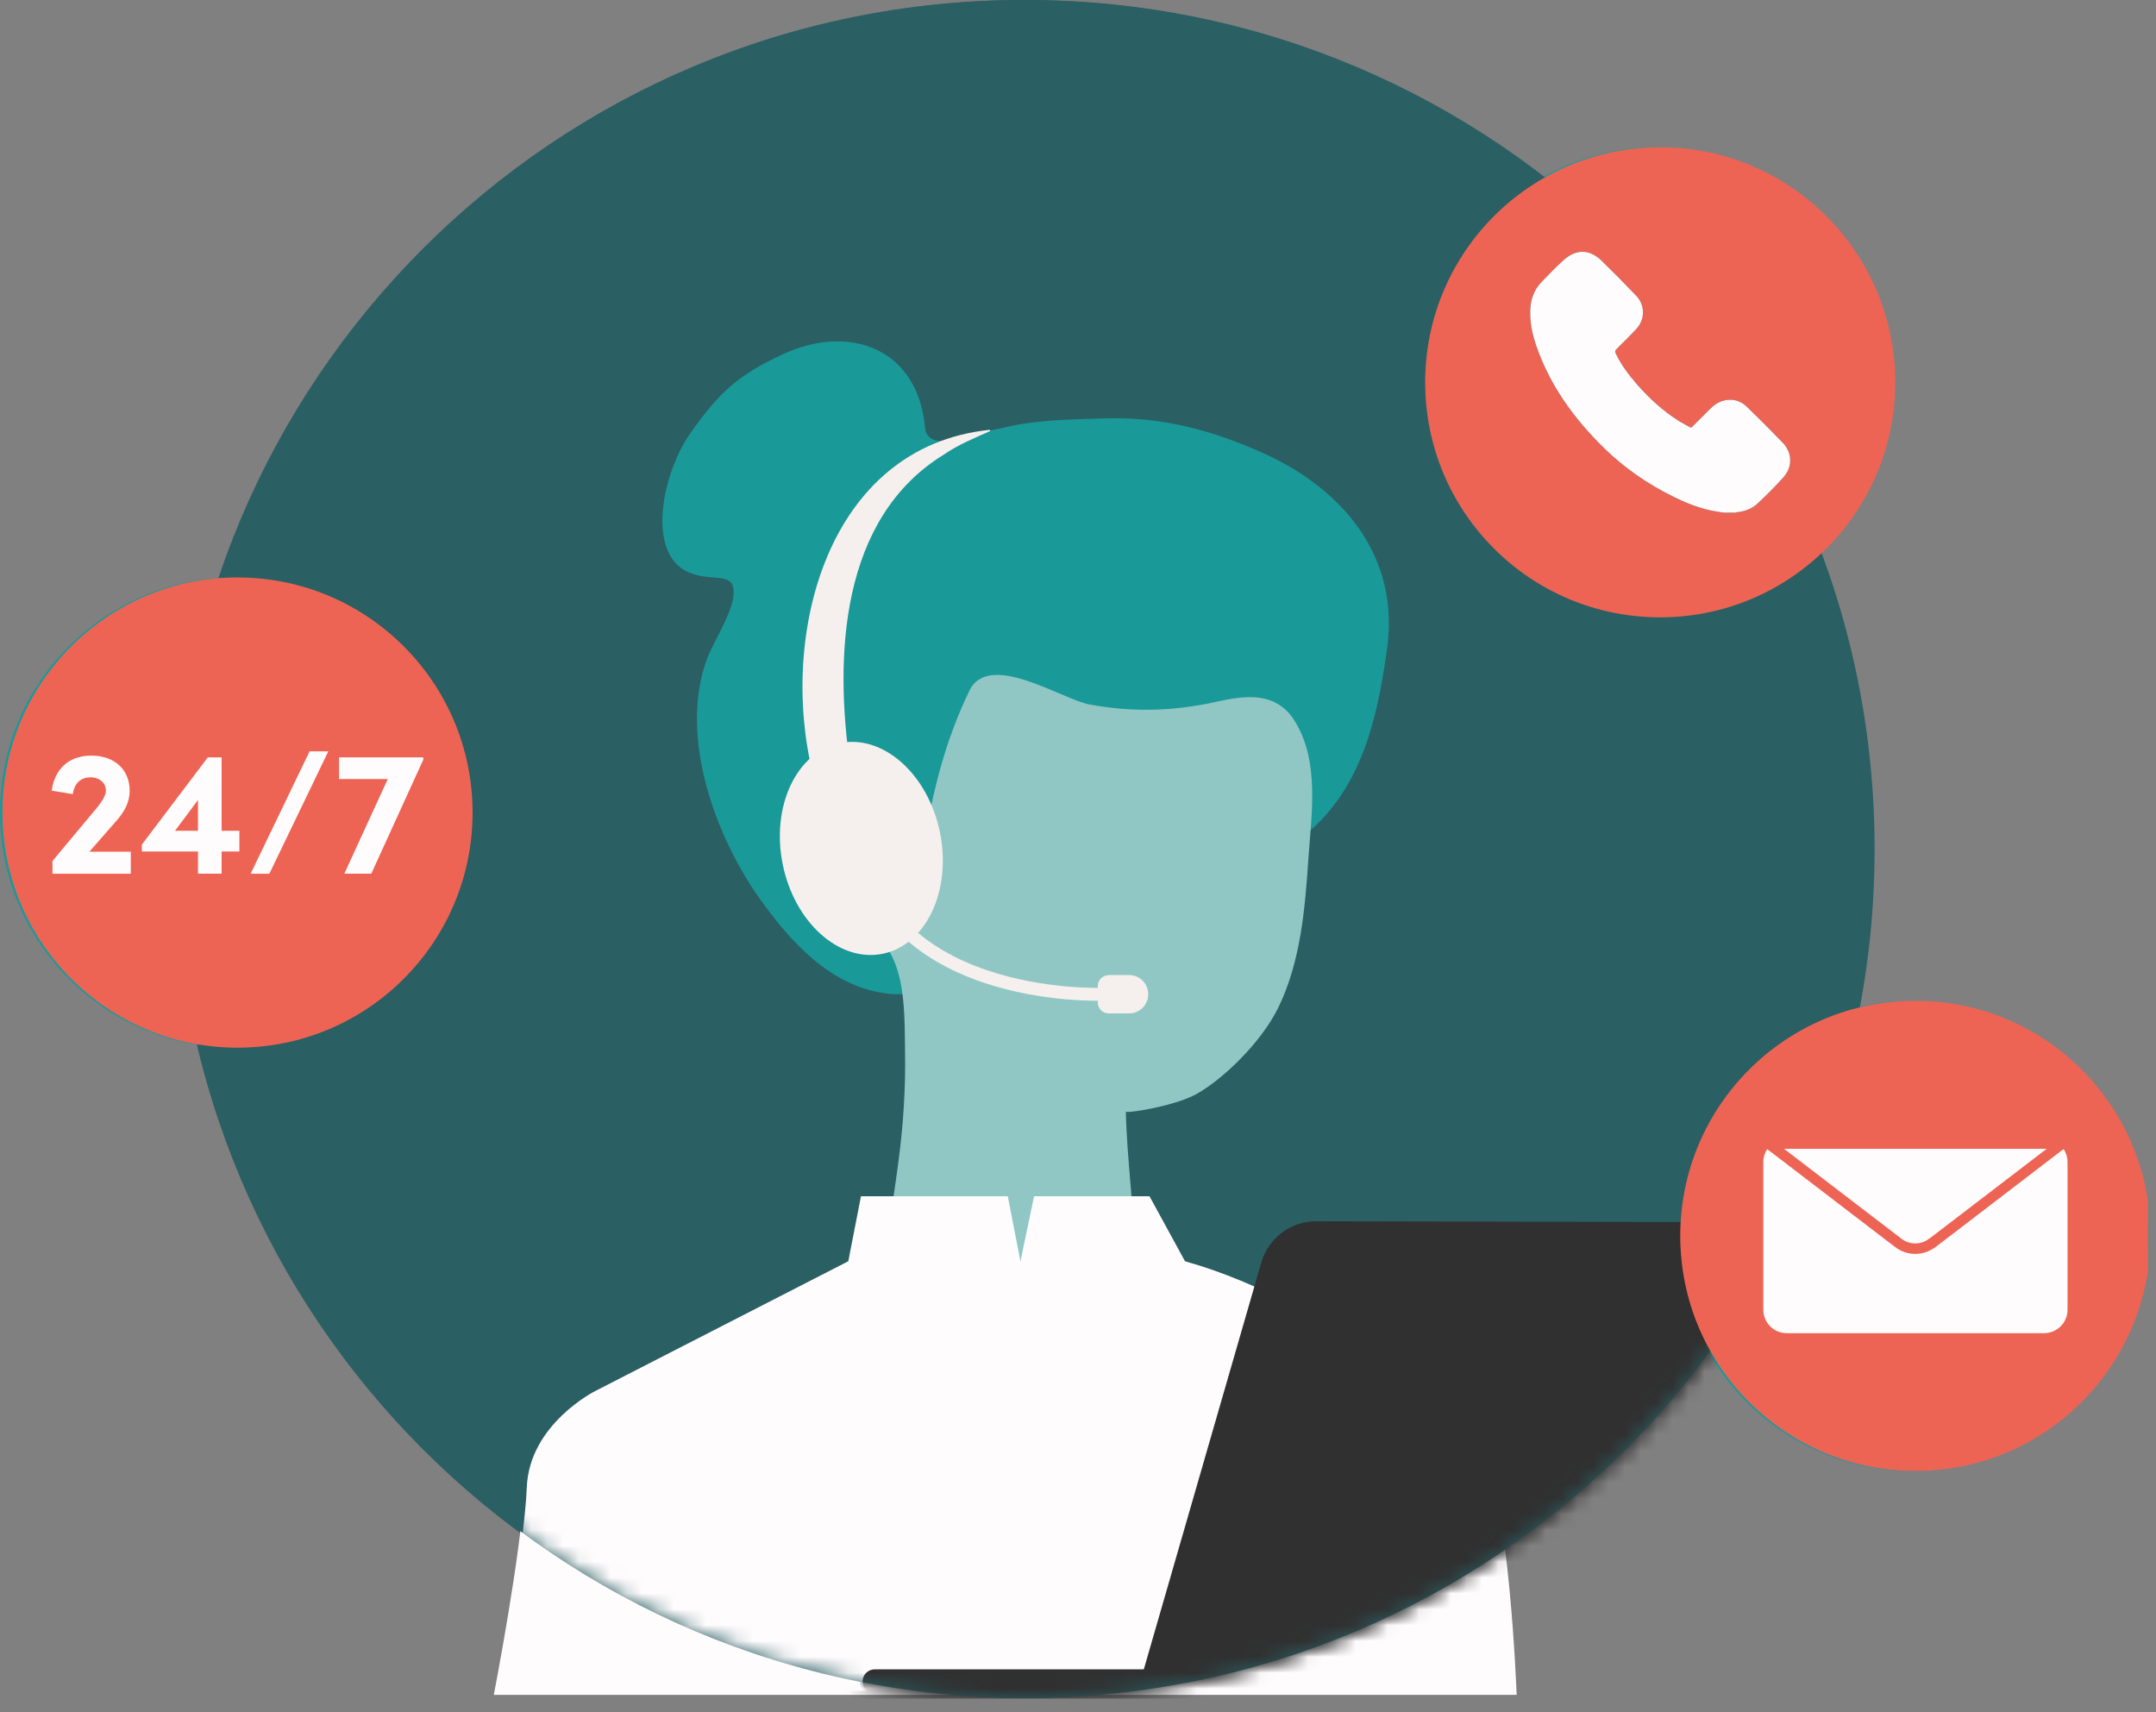
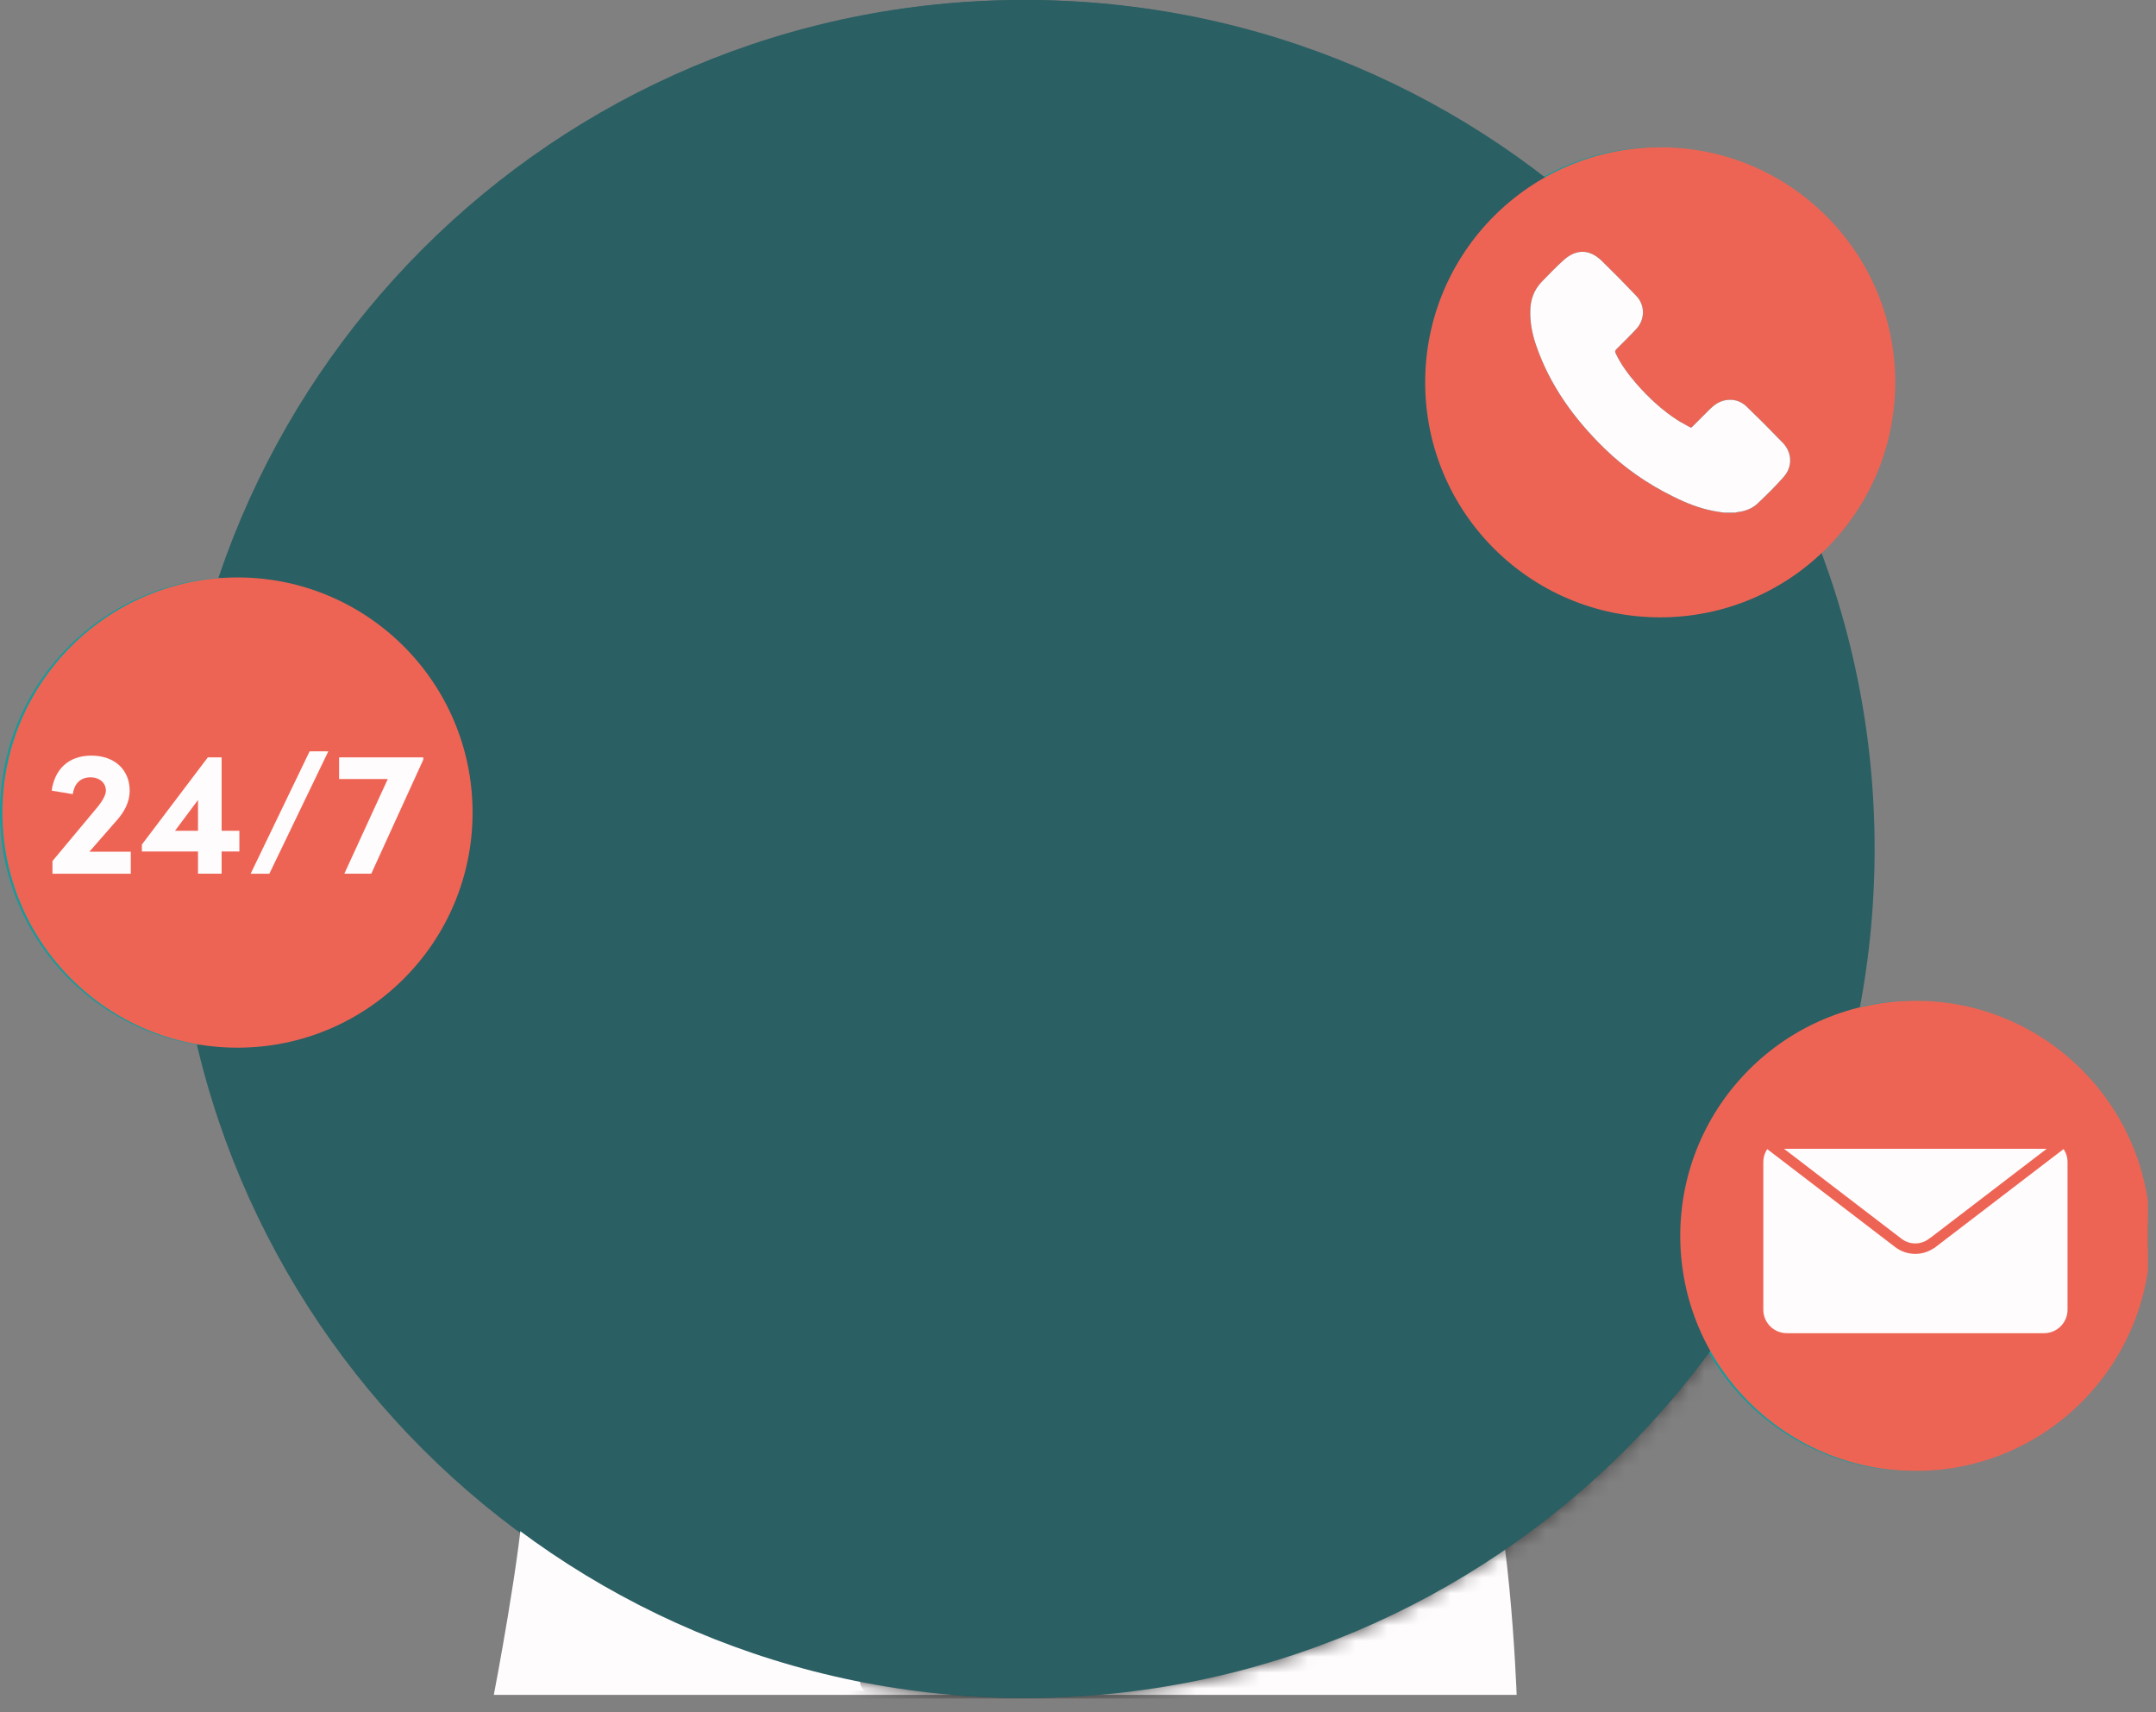
<svg xmlns="http://www.w3.org/2000/svg" fill="none" viewBox="0 0 136 108" height="108" width="136">
  <rect x="0" y="0" width="136" height="108" fill="#808080" stroke="none" />
  <g clip-path="url(#clip0_419_8875)">
    <path fill="#2A5F63" d="M64.54 107.1C94.115 107.1 118.09 83.125 118.09 53.55C118.09 23.975 94.115 0 64.54 0C34.965 0 10.99 23.975 10.99 53.55C10.99 83.125 34.965 107.1 64.54 107.1Z" />
    <path fill="#1A9999" d="M55.77 62.661C52.26 62.231 49.74 59.431 47.8 56.721C44.96 52.751 42.69 46.491 44.41 41.661C44.76 40.661 45.99 38.761 46.11 37.621C46.29 35.911 44.85 36.781 43.29 36.101C40.56 34.911 41.64 29.821 43.4 27.321C45.2 24.771 46.4 23.651 49.24 22.341C53.52 20.361 57.8 22.041 58.21 27.051C58.26 27.611 58.89 27.931 59.43 27.771C60.7 27.401 62.72 27.091 63.01 27.011C65.13 26.471 67.34 26.461 69.5 26.391C73.11 26.271 76.3 27.121 79.58 28.601C84.66 30.901 88.14 35.191 87.35 40.891C86.64 46.081 85.41 50.811 80.84 53.611C76.42 56.321 71.38 58.081 66.48 59.711C63.41 60.731 60.44 62.301 57.18 62.671C56.71 62.721 56.23 62.721 55.76 62.671L55.77 62.661Z" />
-     <path fill="#90C7C5" d="M54.06 58.233C57.09 59.753 56.89 63.463 56.94 66.383C56.98 68.643 56.83 70.903 56.54 73.143C56.46 73.743 55.71 79.513 55.29 79.523C60.68 79.443 66.08 79.463 71.47 79.563C71.43 76.713 70.92 72.963 70.87 70.113C70.9 70.243 73.88 69.783 75.27 69.033C76.9 68.153 79.35 65.833 80.46 63.603C81.91 60.663 82.17 57.293 82.39 54.083C82.58 51.323 83.08 48.063 81.57 45.563C81.53 45.493 81.48 45.423 81.44 45.353C80.27 43.613 78.37 43.863 76.59 44.263C73.89 44.863 71.3 44.943 68.57 44.433C66.86 44.123 62.23 41.023 61 43.563C59.47 46.743 58.73 49.763 58.14 53.203C58.3 52.253 55.62 49.983 54.87 49.623C52.52 48.503 50.96 50.173 50.7 52.463C50.43 54.833 51.54 56.813 53.57 57.983C53.73 58.073 53.9 58.163 54.06 58.243V58.233Z" />
    <path fill="#FFFCFD" d="M31.16 106.903H95.67C95.67 106.903 95.19 93.973 93.43 91.733C91.67 89.493 84.01 82.213 74.59 79.553L72.35 75.453H65.07L64.21 79.553L63.41 75.453H54.15L53.35 79.553L37.38 87.743C37.38 87.743 33.23 89.823 33.07 93.813C32.91 97.803 31.15 106.903 31.15 106.903H31.16Z" />
    <path fill="#F5F0ED" d="M55.536 60.191C58.275 59.635 59.892 56.21 59.148 52.54C58.404 48.871 55.581 46.346 52.842 46.901C50.103 47.456 48.486 50.881 49.23 54.551C49.974 58.221 52.797 60.746 55.536 60.191Z" />
-     <path fill="#F5F0ED" d="M51.13 48.829C48.97 40.139 51.97 28.179 62.29 27.109L62.31 27.189C61.3 27.639 60.29 28.049 59.41 28.659C52.83 32.679 52.48 41.439 53.48 48.299L51.13 48.819V48.829Z" />
    <path stroke-miterlimit="10" stroke-width="0.81" stroke="#F5F0ED" d="M69.39 62.711C69.39 62.711 54.67 63.311 53.89 51.781" />
    <path fill="#F5F0ED" d="M69.78 61.5H71.07C71.74 61.5 72.28 62.04 72.28 62.71C72.28 63.38 71.74 63.92 71.07 63.92H69.78C69.4 63.92 69.1 63.61 69.1 63.24V62.19C69.1 61.81 69.41 61.51 69.78 61.51V61.5Z" />
    <mask height="108" width="109" y="0" x="10" maskUnits="userSpaceOnUse" style="mask-type:alpha" id="mask0_419_8875">
      <path fill="#2A5F63" d="M64.54 107.1C94.115 107.1 118.09 83.125 118.09 53.55C118.09 23.975 94.115 0 64.54 0C34.965 0 10.99 23.975 10.99 53.55C10.99 83.125 34.965 107.1 64.54 107.1Z" />
    </mask>
    <g mask="url(#mask0_419_8875)">
      <path fill="#303030" d="M110.52 106.901L71.55 106.821L79.4 79.641C79.85 78.091 81.27 77.021 82.88 77.031L117.05 77.101C119.45 77.101 121.18 79.411 120.52 81.721L114 104.291C113.55 105.841 112.13 106.911 110.52 106.901Z" />
      <path fill="#303030" d="M76.01 105.293H55.02C54.595 105.293 54.25 105.635 54.25 106.058C54.25 106.48 54.595 106.823 55.02 106.823H76.01C76.435 106.823 76.78 106.48 76.78 106.058C76.78 105.635 76.435 105.293 76.01 105.293Z" />
      <path stroke-linecap="round" stroke-miterlimit="10" stroke-width="0.5" stroke="#303030" d="M13.36 106.898H128.44" />
    </g>
    <path fill="#1A9999" d="M14.83 66.082C23.02 66.082 29.66 59.442 29.66 51.252C29.66 43.062 23.02 36.422 14.83 36.422C6.64 36.422 0 43.062 0 51.252C0 59.442 6.64 66.082 14.83 66.082Z" />
    <path fill="#FFFCFD" d="M8.1 53.73V55.11H3.16V54.31L6.03 50.87C6.33 50.5 6.53 50.12 6.53 49.87C6.53 49.38 6.13 49.03 5.55 49.03C4.9 49.03 4.53 49.46 4.44 50.09L3.11 49.87C3.29 48.56 4.14 47.66 5.61 47.66C7.08 47.66 8.03 48.55 8.03 49.88C8.03 50.59 7.69 51.21 7.22 51.74L5.49 53.72H8.09L8.1 53.73Z" />
    <path fill="#FFFCFD" d="M14.95 53.709H13.83V55.109H12.34V53.709H8.8V53.27L12.96 47.77H13.83V52.4H14.95V53.709ZM12.34 52.4V50.459L10.89 52.4H12.34Z" />
    <path fill="#FFFCFD" d="M19.38 47.391H20.56L16.84 55.111H15.66L19.38 47.391Z" />
    <path fill="#FFFCFD" d="M26.54 47.77V47.919L23.26 55.109H21.56L24.3 49.139H21.23V47.77H26.54Z" />
    <path fill="#1A9999" d="M120.67 92.781C128.86 92.781 135.5 86.141 135.5 77.951C135.5 69.761 128.86 63.121 120.67 63.121C112.48 63.121 105.84 69.761 105.84 77.951C105.84 86.141 112.48 92.781 120.67 92.781Z" />
    <path fill="#FFFCFD" d="M128.78 71.82H112.55C111.733 71.82 111.07 72.483 111.07 73.3V82.61C111.07 83.428 111.733 84.09 112.55 84.09H128.78C129.597 84.09 130.26 83.428 130.26 82.61V73.3C130.26 72.483 129.597 71.82 128.78 71.82Z" />
    <path stroke-miterlimit="10" stroke-width="0.66" stroke="#1A9999" d="M121.73 78.399L129.92 72.129H111.4L119.59 78.399C120.22 78.879 121.09 78.879 121.72 78.399H121.73Z" />
    <path fill="#1A9999" d="M104.56 9.289C96.37 9.289 89.74 15.929 89.74 24.119C89.74 32.309 96.37 38.939 104.56 38.939C112.75 38.939 119.39 32.299 119.39 24.119C119.39 15.939 112.75 9.289 104.56 9.289ZM112.35 30.089C111.84 30.669 111.29 31.209 110.73 31.739C110.37 32.089 109.9 32.259 109.4 32.309C109.37 32.309 109.34 32.329 109.31 32.339H108.6C108.37 32.309 108.14 32.269 107.91 32.229C107.03 32.059 106.2 31.729 105.4 31.329C103.79 30.539 102.32 29.529 101.03 28.269C99.14 26.419 97.61 24.319 96.74 21.789C96.5 21.089 96.35 20.359 96.37 19.609C96.38 18.909 96.6 18.289 97.09 17.779C97.56 17.299 98.02 16.809 98.52 16.369C99.3 15.699 100.11 15.729 100.85 16.429C101.6 17.159 102.34 17.909 103.06 18.669C103.62 19.259 103.61 20.139 103.07 20.739C102.66 21.179 102.23 21.599 101.81 22.019C101.71 22.119 101.7 22.179 101.76 22.299C102.1 23.019 102.58 23.649 103.1 24.249C103.87 25.119 104.71 25.899 105.68 26.519C105.93 26.679 106.19 26.799 106.44 26.949C106.53 26.999 106.56 26.949 106.61 26.899L107.69 25.819C107.96 25.549 108.27 25.329 108.66 25.249C109.18 25.149 109.64 25.289 110.02 25.649C110.79 26.399 111.55 27.159 112.3 27.939C112.89 28.559 112.92 29.439 112.35 30.089Z" />
    <path fill="#FFFCFD" d="M112.35 30.087C111.84 30.667 111.29 31.207 110.73 31.737C110.37 32.087 109.9 32.257 109.4 32.307C109.37 32.307 109.34 32.327 109.31 32.337H108.6C108.37 32.307 108.14 32.267 107.91 32.227C107.03 32.057 106.2 31.727 105.4 31.327C103.79 30.537 102.32 29.527 101.03 28.267C99.14 26.417 97.61 24.317 96.74 21.787C96.5 21.087 96.35 20.357 96.37 19.607C96.38 18.907 96.6 18.287 97.09 17.777C97.56 17.297 98.02 16.807 98.52 16.367C99.3 15.697 100.11 15.727 100.85 16.427C101.6 17.157 102.34 17.907 103.06 18.667C103.62 19.257 103.61 20.137 103.07 20.737C102.66 21.177 102.23 21.597 101.81 22.017C101.71 22.117 101.7 22.177 101.76 22.297C102.1 23.017 102.58 23.647 103.1 24.247C103.87 25.117 104.71 25.897 105.68 26.517C105.93 26.677 106.19 26.797 106.44 26.947C106.53 26.997 106.56 26.947 106.61 26.897L107.69 25.817C107.96 25.547 108.27 25.327 108.66 25.247C109.18 25.147 109.64 25.287 110.02 25.647C110.79 26.397 111.55 27.157 112.3 27.937C112.89 28.557 112.92 29.437 112.35 30.087Z" />
    <path fill="#2A5F63" d="M64.7 107.1C94.275 107.1 118.25 83.125 118.25 53.55C118.25 23.975 94.275 0 64.7 0C35.125 0 11.15 23.975 11.15 53.55C11.15 83.125 35.125 107.1 64.7 107.1Z" />
    <mask height="108" width="108" y="0" x="11" maskUnits="userSpaceOnUse" style="mask-type:alpha" id="mask1_419_8875">
-       <path fill="#2A5F63" d="M64.7 107.1C94.275 107.1 118.25 83.125 118.25 53.55C118.25 23.975 94.275 0 64.7 0C35.125 0 11.15 23.975 11.15 53.55C11.15 83.125 35.125 107.1 64.7 107.1Z" />
-     </mask>
+       </mask>
    <g mask="url(#mask1_419_8875)">
      <path fill="#1A9999" d="M55.92 62.661C52.41 62.231 49.89 59.431 47.95 56.721C45.11 52.751 42.84 46.491 44.56 41.661C44.91 40.661 46.14 38.761 46.26 37.621C46.44 35.911 45 36.781 43.44 36.101C40.71 34.911 41.79 29.821 43.55 27.321C45.35 24.771 46.55 23.651 49.39 22.341C53.67 20.361 57.95 22.041 58.36 27.051C58.41 27.611 59.04 27.931 59.58 27.771C60.85 27.401 62.87 27.091 63.16 27.011C65.28 26.471 67.49 26.461 69.65 26.391C73.26 26.271 76.45 27.121 79.73 28.601C84.81 30.901 88.29 35.191 87.5 40.891C86.79 46.081 85.56 50.811 80.99 53.611C76.57 56.321 71.53 58.081 66.63 59.711C63.56 60.731 60.59 62.301 57.33 62.671C56.86 62.721 56.38 62.721 55.91 62.671L55.92 62.661Z" />
      <path fill="#90C7C5" d="M54.21 58.233C57.24 59.753 57.04 63.463 57.09 66.383C57.13 68.643 56.98 70.903 56.69 73.143C56.61 73.743 55.86 79.513 55.44 79.523C60.83 79.443 66.23 79.463 71.62 79.563C71.58 76.713 71.07 72.963 71.02 70.113C71.05 70.243 74.03 69.783 75.42 69.033C77.05 68.153 79.5 65.833 80.61 63.603C82.06 60.663 82.32 57.293 82.54 54.083C82.73 51.323 83.23 48.063 81.72 45.563C81.68 45.493 81.63 45.423 81.59 45.353C80.42 43.613 78.52 43.863 76.74 44.263C74.04 44.863 71.45 44.943 68.72 44.433C67.01 44.123 62.38 41.023 61.15 43.563C59.62 46.743 58.88 49.763 58.29 53.203C58.45 52.253 55.77 49.983 55.02 49.623C52.67 48.503 51.11 50.173 50.85 52.463C50.58 54.833 51.69 56.813 53.72 57.983C53.88 58.073 54.05 58.163 54.21 58.243V58.233Z" />
      <path fill="#FFFCFD" d="M31.32 106.903H95.83C95.83 106.903 95.35 93.973 93.59 91.733C91.83 89.493 84.17 82.213 74.75 79.553L72.51 75.453H65.23L64.37 79.553L63.57 75.453H54.31L53.51 79.553L37.54 87.743C37.54 87.743 33.39 89.823 33.23 93.813C33.07 97.803 31.31 106.903 31.31 106.903H31.32Z" />
      <path fill="#F5F0ED" d="M55.68 60.159C58.419 59.604 60.036 56.179 59.292 52.509C58.548 48.839 55.725 46.314 52.986 46.87C50.247 47.425 48.63 50.85 49.374 54.52C50.118 58.19 52.942 60.715 55.68 60.159Z" />
      <path fill="#F5F0ED" d="M51.28 48.829C49.12 40.139 52.12 28.179 62.44 27.109L62.46 27.189C61.45 27.639 60.44 28.049 59.56 28.659C52.98 32.679 52.63 41.439 53.63 48.299L51.28 48.819V48.829Z" />
      <path stroke-miterlimit="10" stroke-width="0.81" stroke="#F5F0ED" d="M69.55 62.711C69.55 62.711 54.83 63.311 54.05 51.781" />
      <path fill="#F5F0ED" d="M69.93 61.5H71.22C71.89 61.5 72.43 62.04 72.43 62.71C72.43 63.38 71.89 63.92 71.22 63.92H69.93C69.55 63.92 69.25 63.61 69.25 63.24V62.19C69.25 61.81 69.56 61.51 69.93 61.51V61.5Z" />
      <path fill="#303030" d="M110.68 106.901L71.71 106.821L79.56 79.641C80.01 78.091 81.43 77.021 83.04 77.031L117.21 77.101C119.61 77.101 121.34 79.411 120.68 81.721L114.16 104.291C113.71 105.841 112.29 106.911 110.68 106.901Z" />
      <path fill="#303030" d="M76.17 105.293H55.18C54.755 105.293 54.41 105.635 54.41 106.058C54.41 106.48 54.755 106.823 55.18 106.823H76.17C76.595 106.823 76.94 106.48 76.94 106.058C76.94 105.635 76.595 105.293 76.17 105.293Z" />
      <path stroke-linecap="round" stroke-miterlimit="10" stroke-width="0.5" stroke="#303030" d="M13.52 106.898H128.6" />
    </g>
    <path fill="#EE6454" d="M14.98 66.082C23.17 66.082 29.81 59.442 29.81 51.252C29.81 43.062 23.17 36.422 14.98 36.422C6.79 36.422 0.15 43.062 0.15 51.252C0.15 59.442 6.79 66.082 14.98 66.082Z" />
    <path fill="#FFFCFD" d="M8.25 53.73V55.11H3.31V54.31L6.18 50.87C6.48 50.5 6.68 50.12 6.68 49.87C6.68 49.38 6.28 49.03 5.7 49.03C5.05 49.03 4.68 49.46 4.59 50.09L3.26 49.87C3.44 48.56 4.29 47.66 5.76 47.66C7.23 47.66 8.18 48.55 8.18 49.88C8.18 50.59 7.84 51.21 7.37 51.74L5.64 53.72H8.24L8.25 53.73Z" />
    <path fill="#FFFCFD" d="M15.1 53.709H13.98V55.109H12.49V53.709H8.95V53.27L13.11 47.77H13.98V52.4H15.1V53.709ZM12.49 52.4V50.459L11.04 52.4H12.49Z" />
    <path fill="#FFFCFD" d="M19.53 47.391H20.71L16.99 55.111H15.81L19.53 47.391Z" />
    <path fill="#FFFCFD" d="M26.7 47.77V47.919L23.42 55.109H21.72L24.46 49.139H21.39V47.77H26.7Z" />
    <path fill="#EE6454" d="M120.82 92.781C129.01 92.781 135.65 86.141 135.65 77.951C135.65 69.761 129.01 63.121 120.82 63.121C112.63 63.121 105.99 69.761 105.99 77.951C105.99 86.141 112.63 92.781 120.82 92.781Z" />
    <path fill="#FFFCFD" d="M128.94 71.82H112.71C111.893 71.82 111.23 72.483 111.23 73.3V82.61C111.23 83.428 111.893 84.09 112.71 84.09H128.94C129.757 84.09 130.42 83.428 130.42 82.61V73.3C130.42 72.483 129.757 71.82 128.94 71.82Z" />
    <path stroke-miterlimit="10" stroke-width="0.66" stroke="#ED6455" d="M121.89 78.399L130.08 72.129H111.56L119.75 78.399C120.38 78.879 121.25 78.879 121.88 78.399H121.89Z" />
    <path fill="#EE6454" d="M104.72 9.289C96.53 9.289 89.9 15.929 89.9 24.119C89.9 32.309 96.53 38.939 104.72 38.939C112.91 38.939 119.55 32.299 119.55 24.119C119.55 15.939 112.91 9.289 104.72 9.289ZM112.51 30.089C112 30.669 111.45 31.209 110.89 31.739C110.53 32.089 110.06 32.259 109.56 32.309C109.53 32.309 109.5 32.329 109.47 32.339H108.76C108.53 32.309 108.3 32.269 108.07 32.229C107.19 32.059 106.36 31.729 105.56 31.329C103.95 30.539 102.48 29.529 101.19 28.269C99.3 26.419 97.77 24.319 96.9 21.789C96.66 21.089 96.51 20.359 96.53 19.609C96.54 18.909 96.76 18.289 97.25 17.779C97.72 17.299 98.18 16.809 98.68 16.369C99.46 15.699 100.27 15.729 101.01 16.429C101.76 17.159 102.5 17.909 103.22 18.669C103.78 19.259 103.77 20.139 103.23 20.739C102.82 21.179 102.39 21.599 101.97 22.019C101.87 22.119 101.86 22.179 101.92 22.299C102.26 23.019 102.74 23.649 103.26 24.249C104.03 25.119 104.87 25.899 105.84 26.519C106.09 26.679 106.35 26.799 106.6 26.949C106.69 26.999 106.72 26.949 106.77 26.899L107.85 25.819C108.12 25.549 108.43 25.329 108.82 25.249C109.34 25.149 109.8 25.289 110.18 25.649C110.95 26.399 111.71 27.159 112.46 27.939C113.05 28.559 113.08 29.439 112.51 30.089Z" />
    <path fill="#FFFCFD" d="M112.51 30.087C112 30.667 111.45 31.207 110.89 31.737C110.53 32.087 110.06 32.257 109.56 32.307C109.53 32.307 109.5 32.327 109.47 32.337H108.76C108.53 32.307 108.3 32.267 108.07 32.227C107.19 32.057 106.36 31.727 105.56 31.327C103.95 30.537 102.48 29.527 101.19 28.267C99.3 26.417 97.77 24.317 96.9 21.787C96.66 21.087 96.51 20.357 96.53 19.607C96.54 18.907 96.76 18.287 97.25 17.777C97.72 17.297 98.18 16.807 98.68 16.367C99.46 15.697 100.27 15.727 101.01 16.427C101.76 17.157 102.5 17.907 103.22 18.667C103.78 19.257 103.77 20.137 103.23 20.737C102.82 21.177 102.39 21.597 101.97 22.017C101.87 22.117 101.86 22.177 101.92 22.297C102.26 23.017 102.74 23.647 103.26 24.247C104.03 25.117 104.87 25.897 105.84 26.517C106.09 26.677 106.35 26.797 106.6 26.947C106.69 26.997 106.72 26.947 106.77 26.897L107.85 25.817C108.12 25.547 108.43 25.327 108.82 25.247C109.34 25.147 109.8 25.287 110.18 25.647C110.95 26.397 111.71 27.157 112.46 27.937C113.05 28.557 113.08 29.437 112.51 30.087Z" />
  </g>
  <defs>
    <clipPath id="clip0_419_8875">
      <rect fill="white" height="107.15" width="135.49" />
    </clipPath>
  </defs>
</svg>